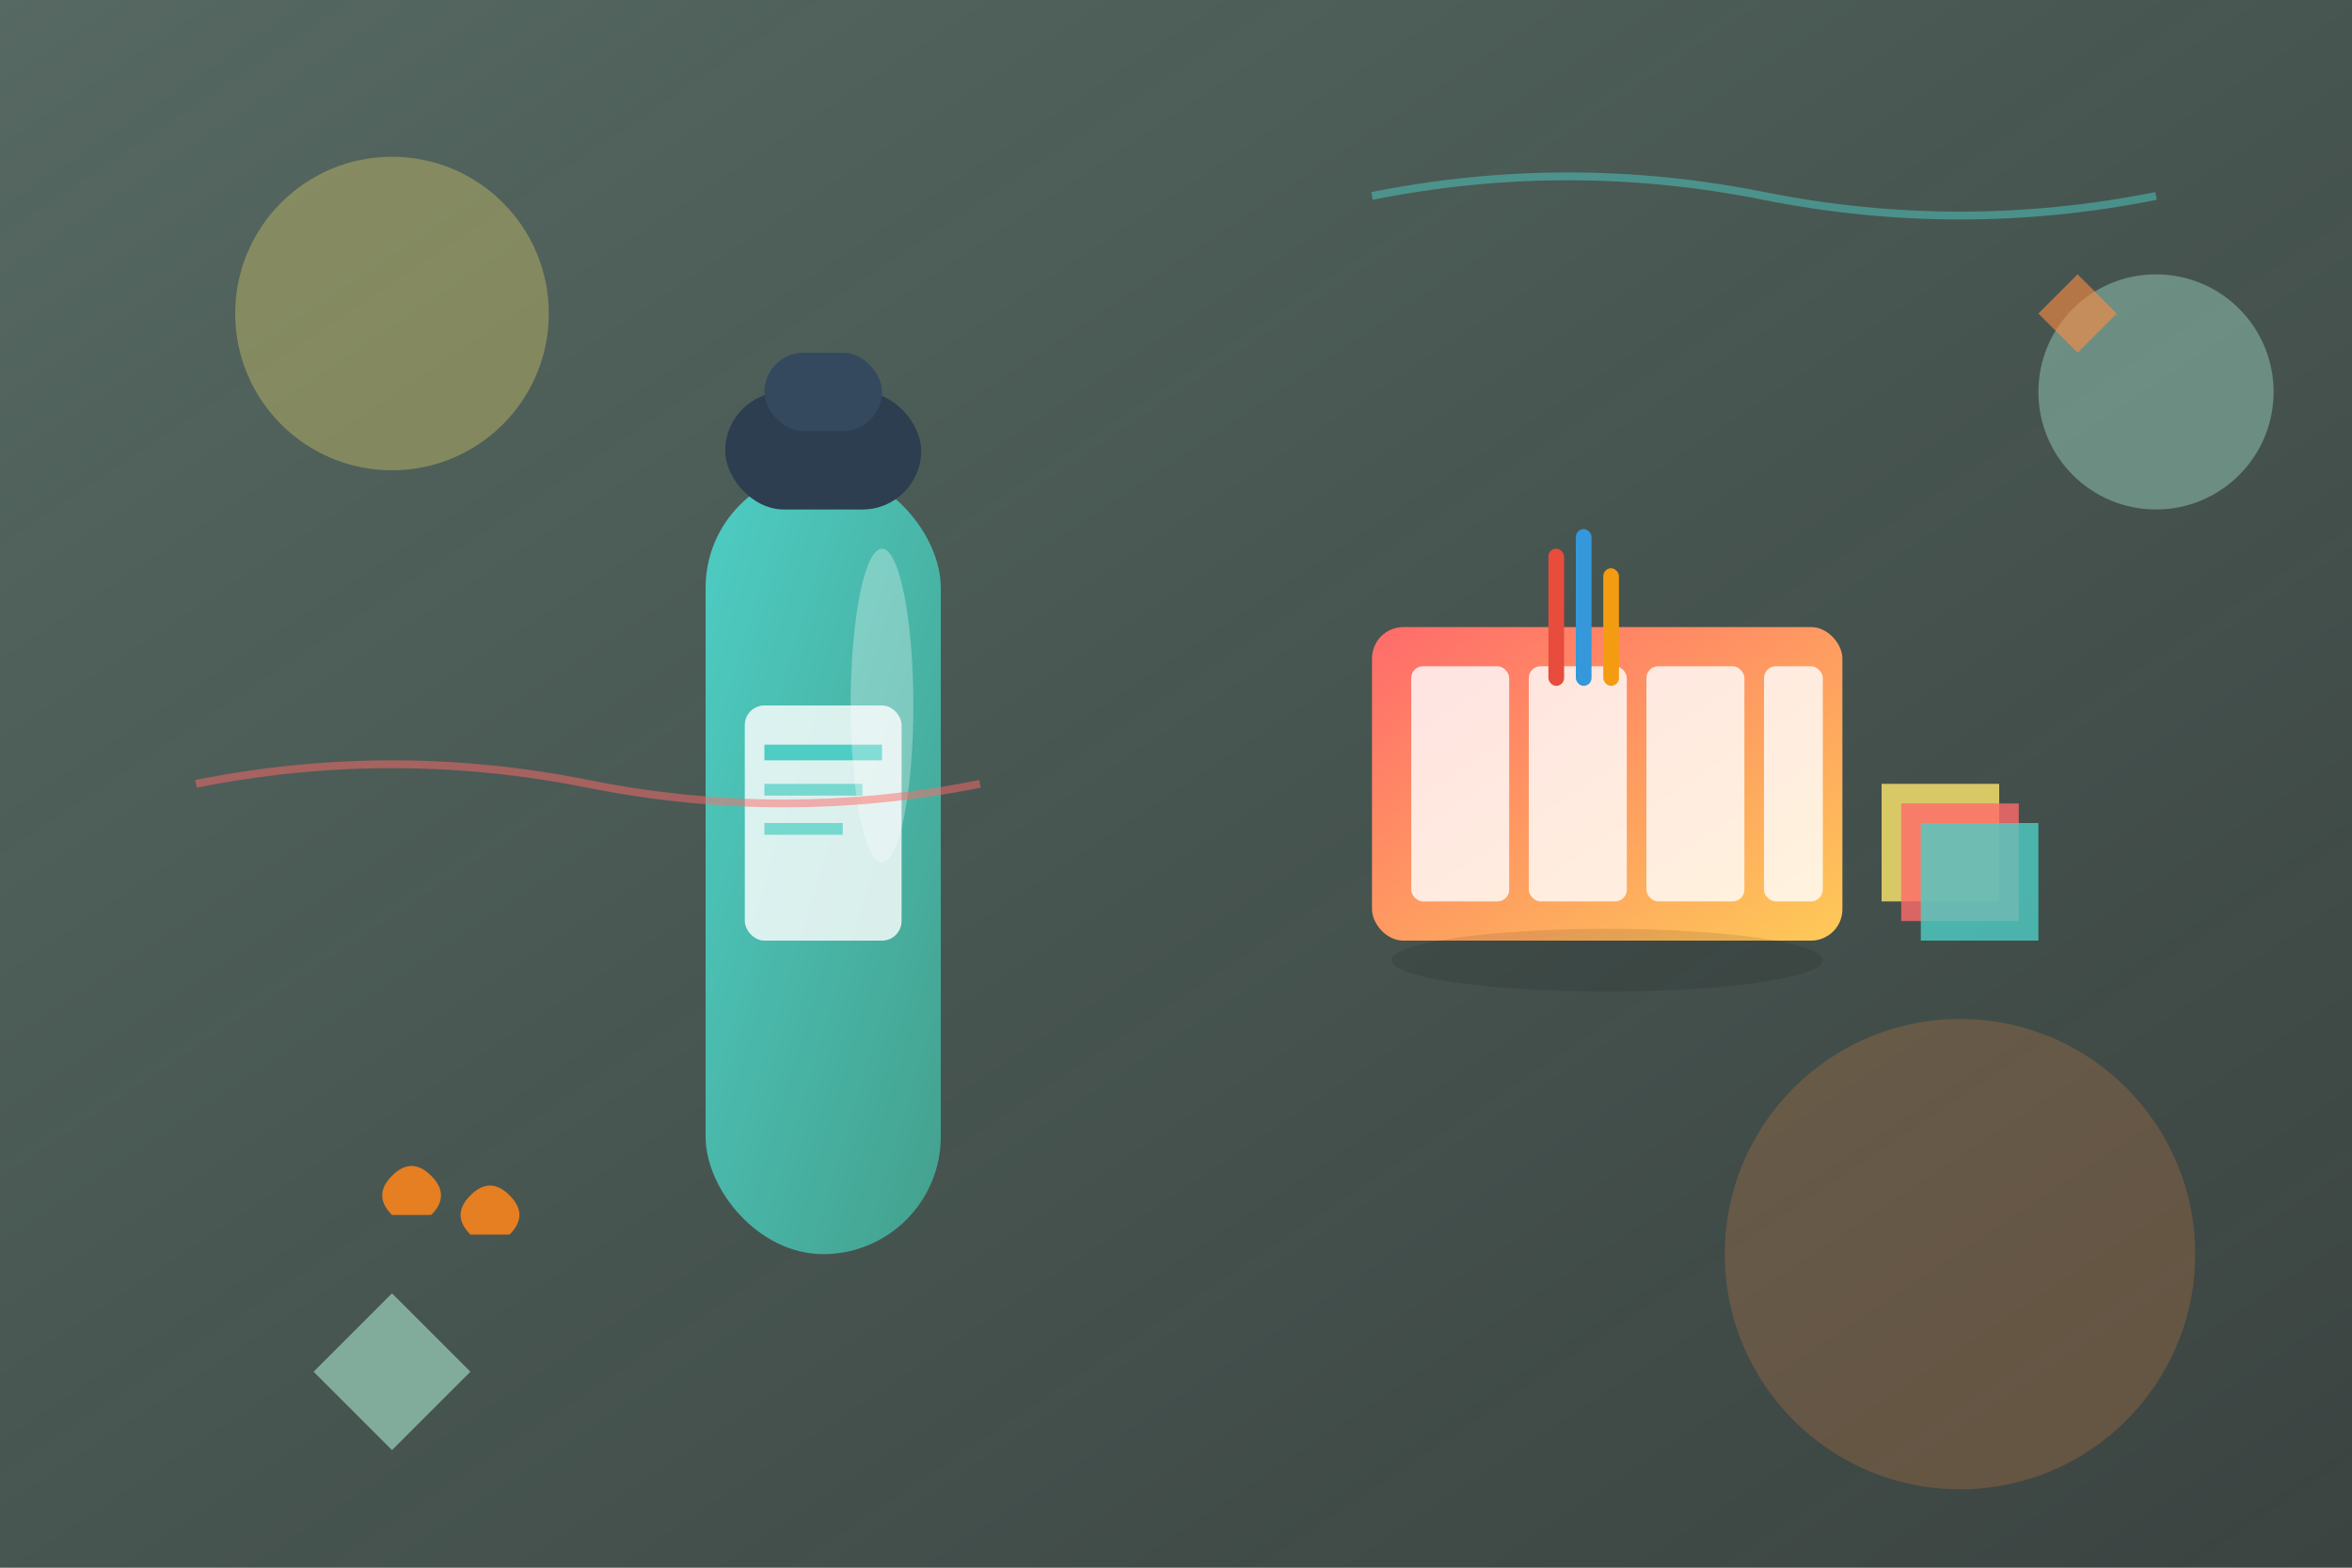
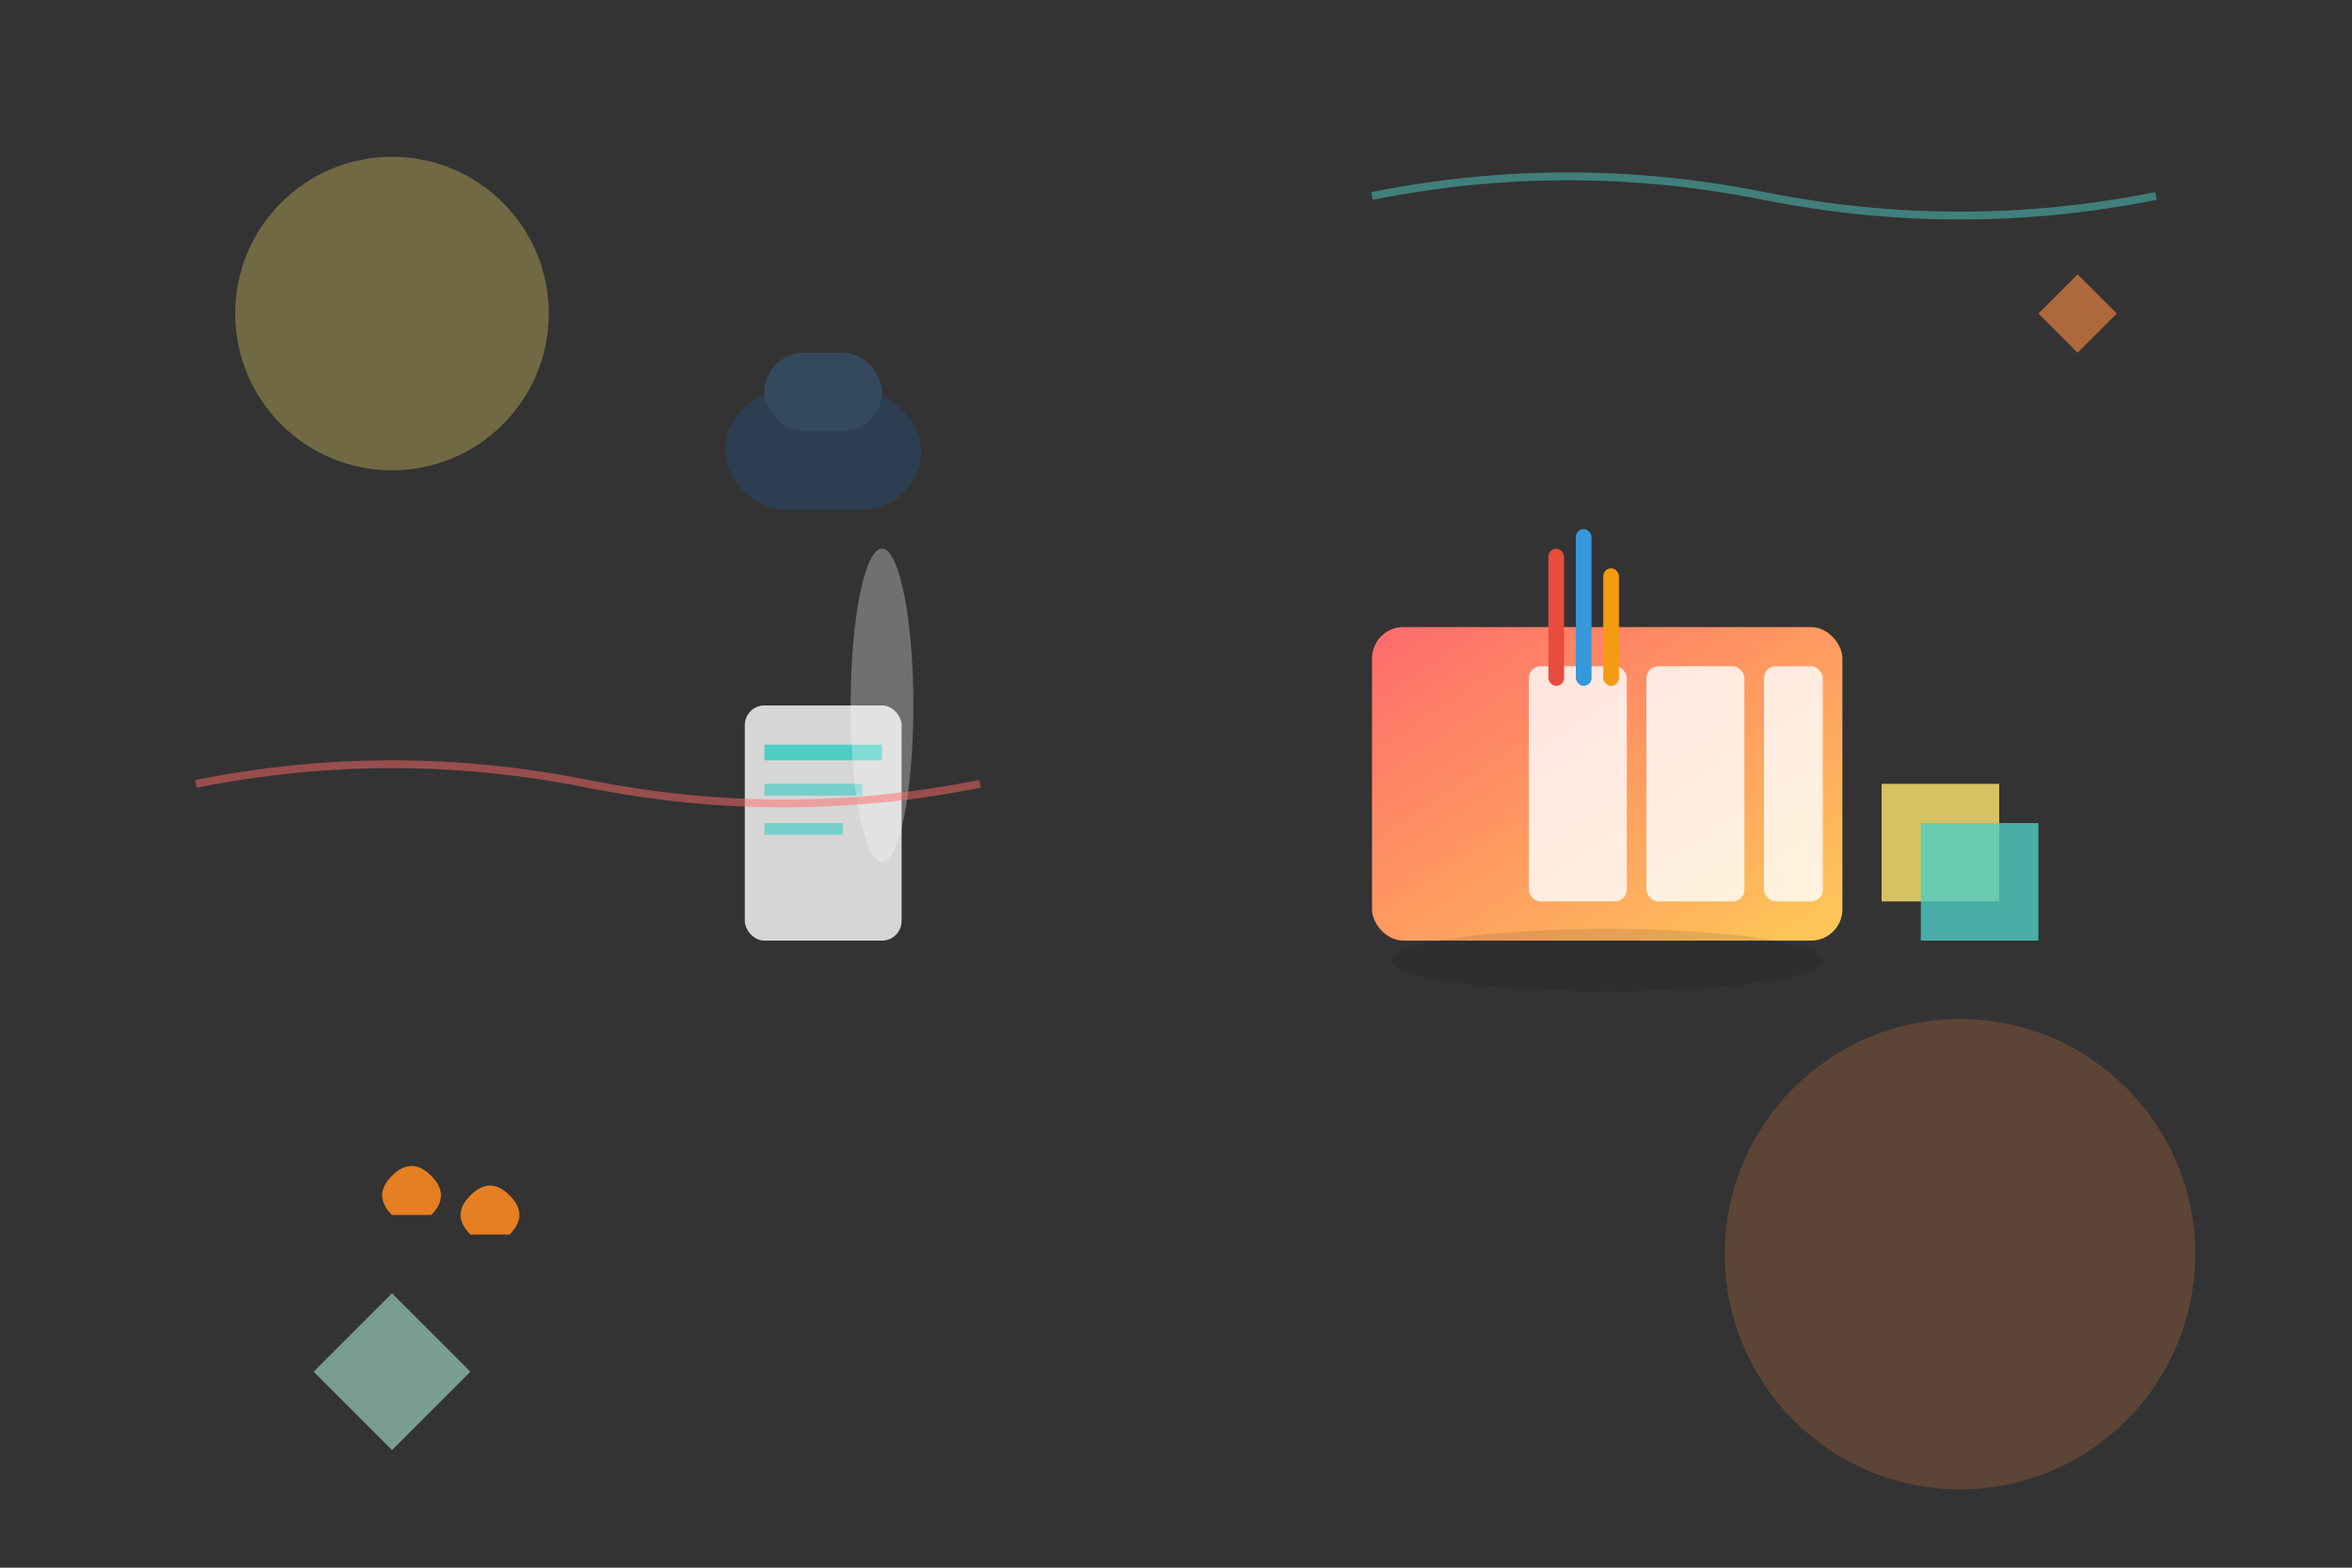
<svg xmlns="http://www.w3.org/2000/svg" width="600" height="400" viewBox="0 0 600 400" fill="none">
  <rect x="0" y="0" width="600" height="400" fill="#333333" stroke="none" />
  <defs>
    <linearGradient id="thermoGradient" x1="0%" y1="0%" x2="100%" y2="100%">
      <stop offset="0%" style="stop-color:#4ecdc4;stop-opacity:1" />
      <stop offset="100%" style="stop-color:#44a08d;stop-opacity:1" />
    </linearGradient>
    <linearGradient id="organizerGradient" x1="0%" y1="0%" x2="100%" y2="100%">
      <stop offset="0%" style="stop-color:#ff6b6b;stop-opacity:1" />
      <stop offset="100%" style="stop-color:#feca57;stop-opacity:1" />
    </linearGradient>
    <linearGradient id="backgroundGradient" x1="0%" y1="0%" x2="100%" y2="100%">
      <stop offset="0%" style="stop-color:#a8e6cf;stop-opacity:0.3" />
      <stop offset="100%" style="stop-color:#88d8c0;stop-opacity:0.1" />
    </linearGradient>
  </defs>
-   <rect width="600" height="400" fill="url(#backgroundGradient)" />
  <circle cx="100" cy="80" r="40" fill="#ffe66d" opacity="0.3" />
  <circle cx="500" cy="320" r="60" fill="#ff8c42" opacity="0.2" />
-   <circle cx="550" cy="100" r="30" fill="#a8e6cf" opacity="0.4" />
  <g transform="translate(180, 80)">
-     <rect x="0" y="40" width="60" height="200" rx="30" fill="url(#thermoGradient)" />
    <rect x="5" y="20" width="50" height="30" rx="15" fill="#2c3e50" />
    <rect x="15" y="10" width="30" height="20" rx="10" fill="#34495e" />
    <rect x="10" y="100" width="40" height="60" rx="5" fill="white" opacity="0.8" />
    <rect x="15" y="110" width="30" height="4" fill="#4ecdc4" />
    <rect x="15" y="120" width="25" height="3" fill="#4ecdc4" opacity="0.7" />
    <rect x="15" y="130" width="20" height="3" fill="#4ecdc4" opacity="0.7" />
    <ellipse cx="45" cy="100" rx="8" ry="40" fill="white" opacity="0.3" />
  </g>
  <g transform="translate(350, 120)">
    <rect x="0" y="40" width="120" height="80" rx="8" fill="url(#organizerGradient)" />
-     <rect x="10" y="50" width="25" height="60" rx="3" fill="white" opacity="0.8" />
    <rect x="40" y="50" width="25" height="60" rx="3" fill="white" opacity="0.8" />
    <rect x="70" y="50" width="25" height="60" rx="3" fill="white" opacity="0.8" />
    <rect x="100" y="50" width="15" height="60" rx="3" fill="white" opacity="0.8" />
    <rect x="45" y="20" width="4" height="35" rx="2" fill="#e74c3c" />
    <rect x="52" y="15" width="4" height="40" rx="2" fill="#3498db" />
    <rect x="59" y="25" width="4" height="30" rx="2" fill="#f39c12" />
    <ellipse cx="60" cy="125" rx="55" ry="8" fill="#000" opacity="0.1" />
  </g>
  <g transform="translate(100, 300)">
    <path d="M0 0 Q5 -5 10 0 Q15 5 10 10 L0 10 Q-5 5 0 0" fill="#e67e22" />
    <path d="M20 5 Q25 0 30 5 Q35 10 30 15 L20 15 Q15 10 20 5" fill="#e67e22" />
  </g>
  <g transform="translate(480, 200)">
    <rect x="0" y="0" width="30" height="30" fill="#ffe66d" opacity="0.8" />
-     <rect x="5" y="5" width="30" height="30" fill="#ff6b6b" opacity="0.8" />
    <rect x="10" y="10" width="30" height="30" fill="#4ecdc4" opacity="0.8" />
  </g>
  <path d="M50 200 Q100 190 150 200 T250 200" stroke="#ff6b6b" stroke-width="2" fill="none" opacity="0.5" />
  <path d="M350 50 Q400 40 450 50 T550 50" stroke="#4ecdc4" stroke-width="2" fill="none" opacity="0.5" />
  <polygon points="80,350 100,330 120,350 100,370" fill="#a8e6cf" opacity="0.6" />
  <polygon points="520,80 530,70 540,80 530,90" fill="#ff8c42" opacity="0.6" />
</svg>